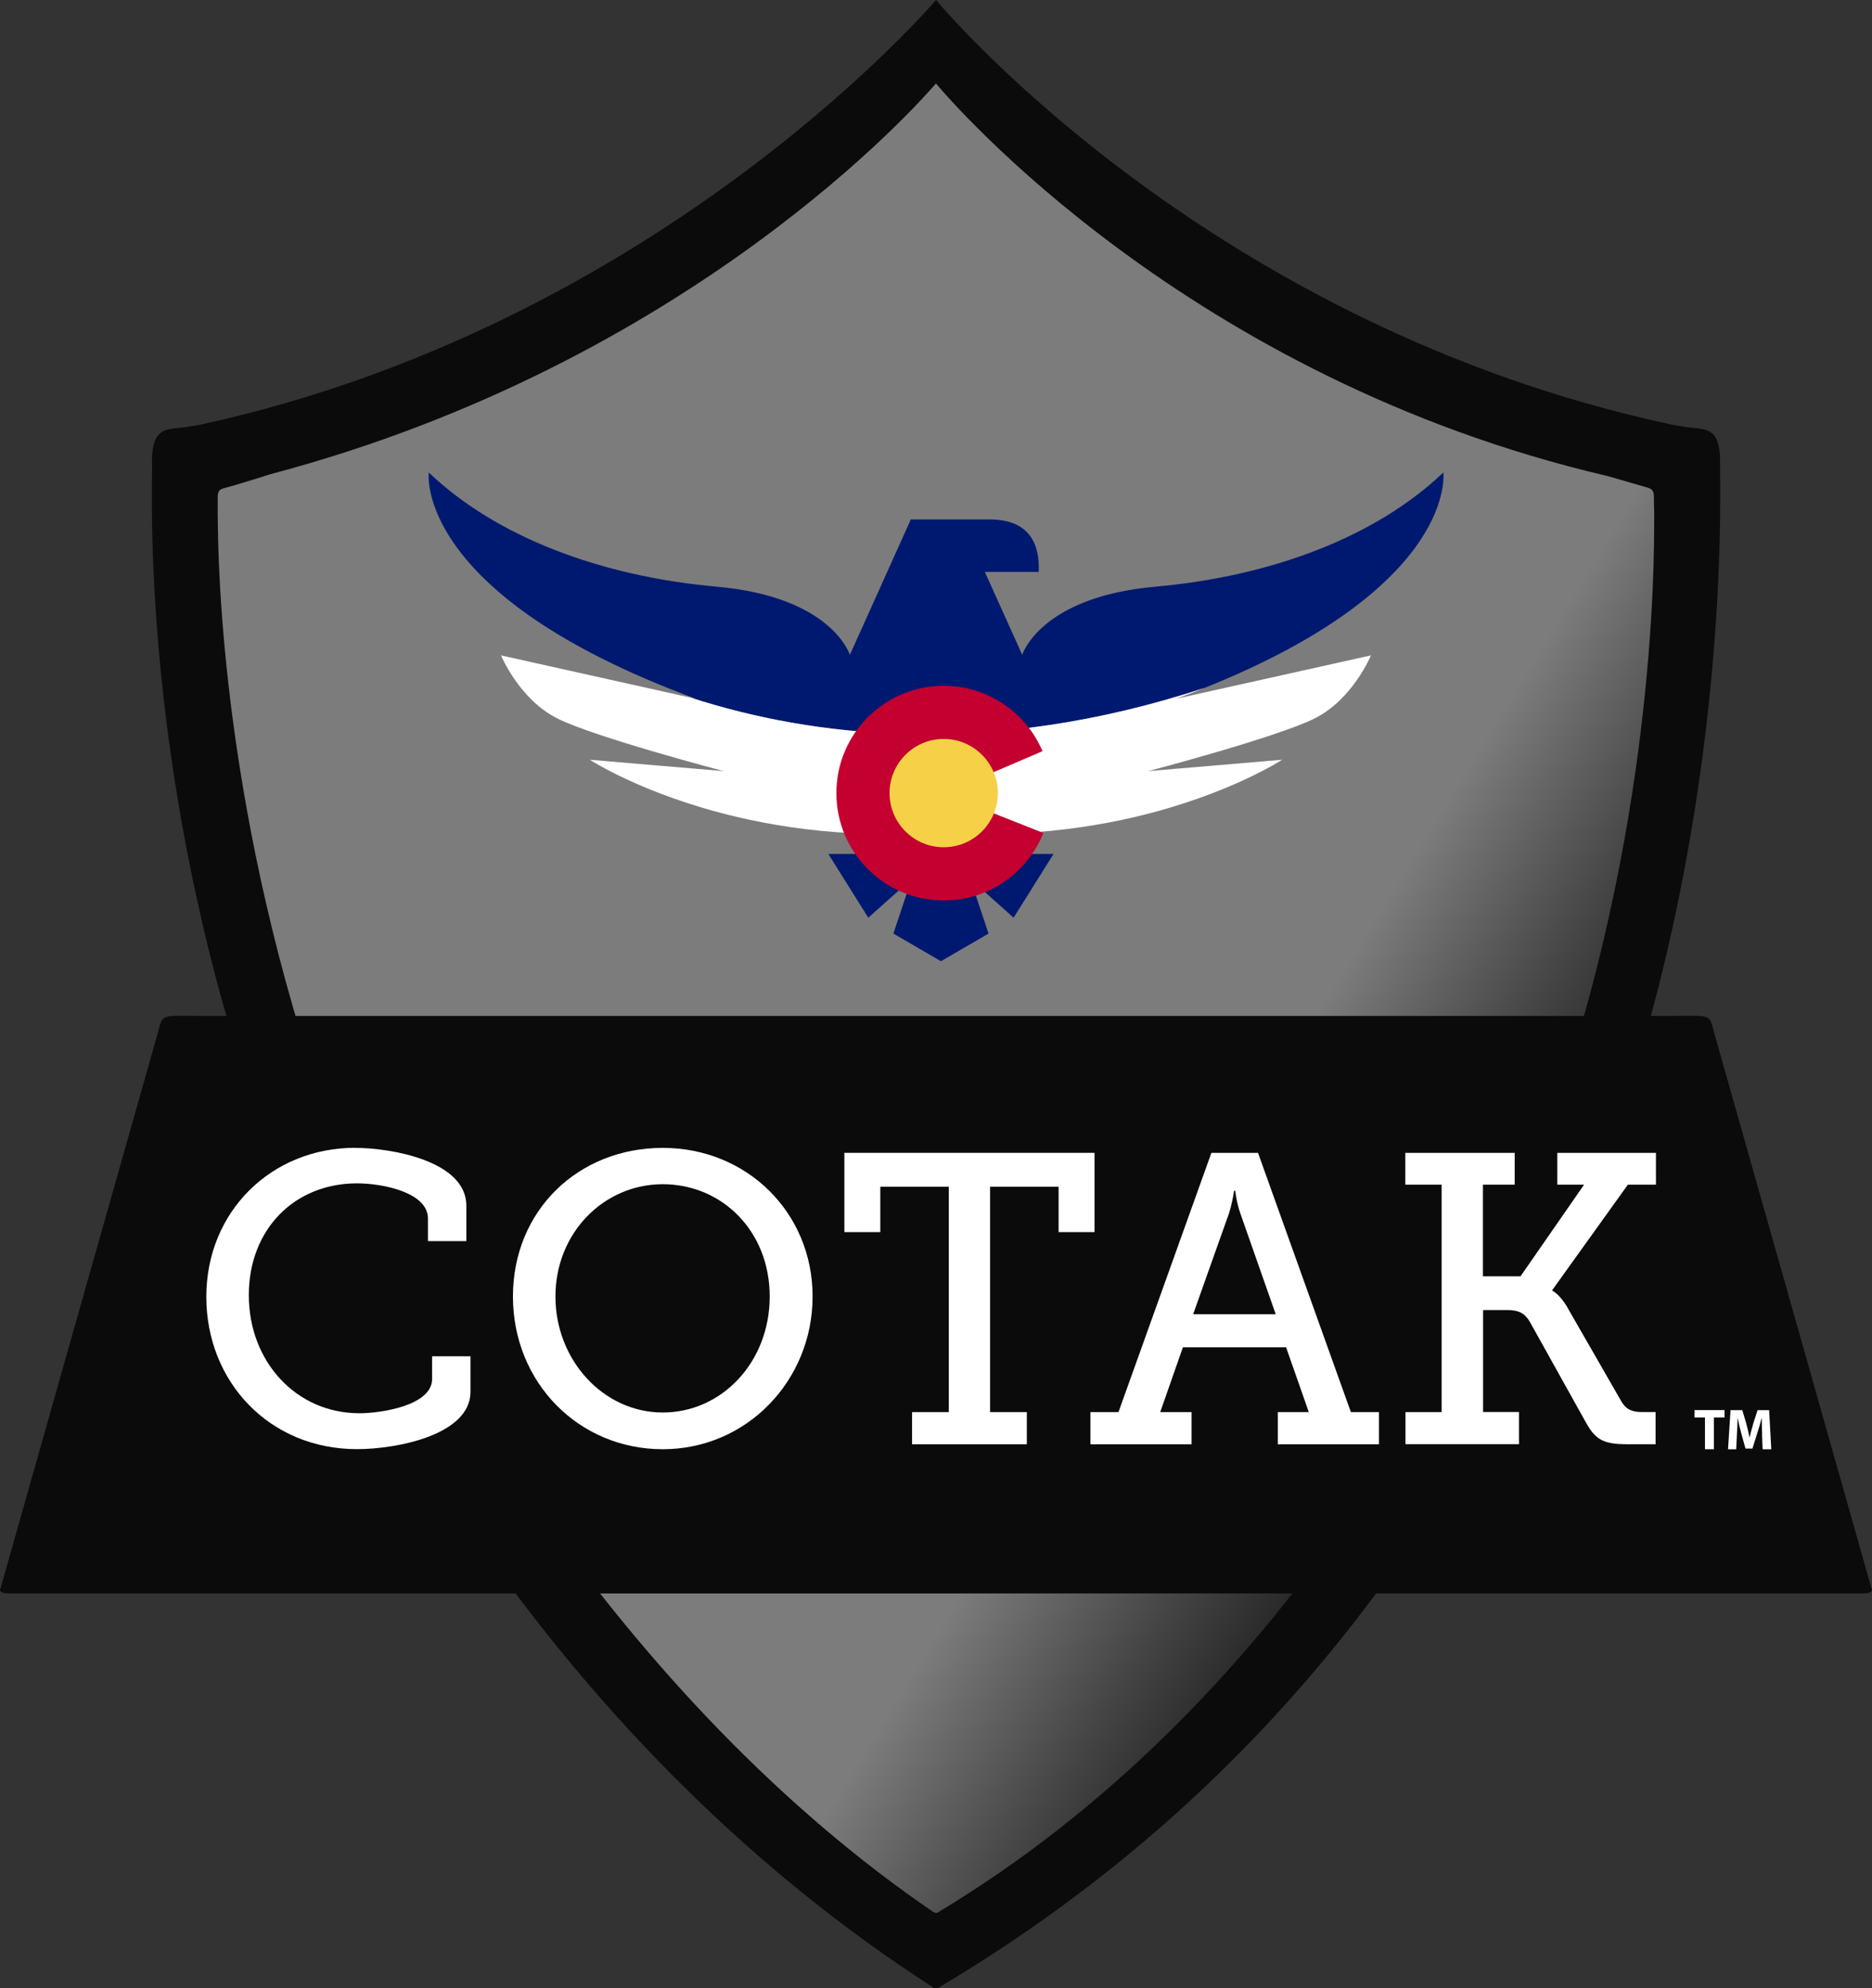
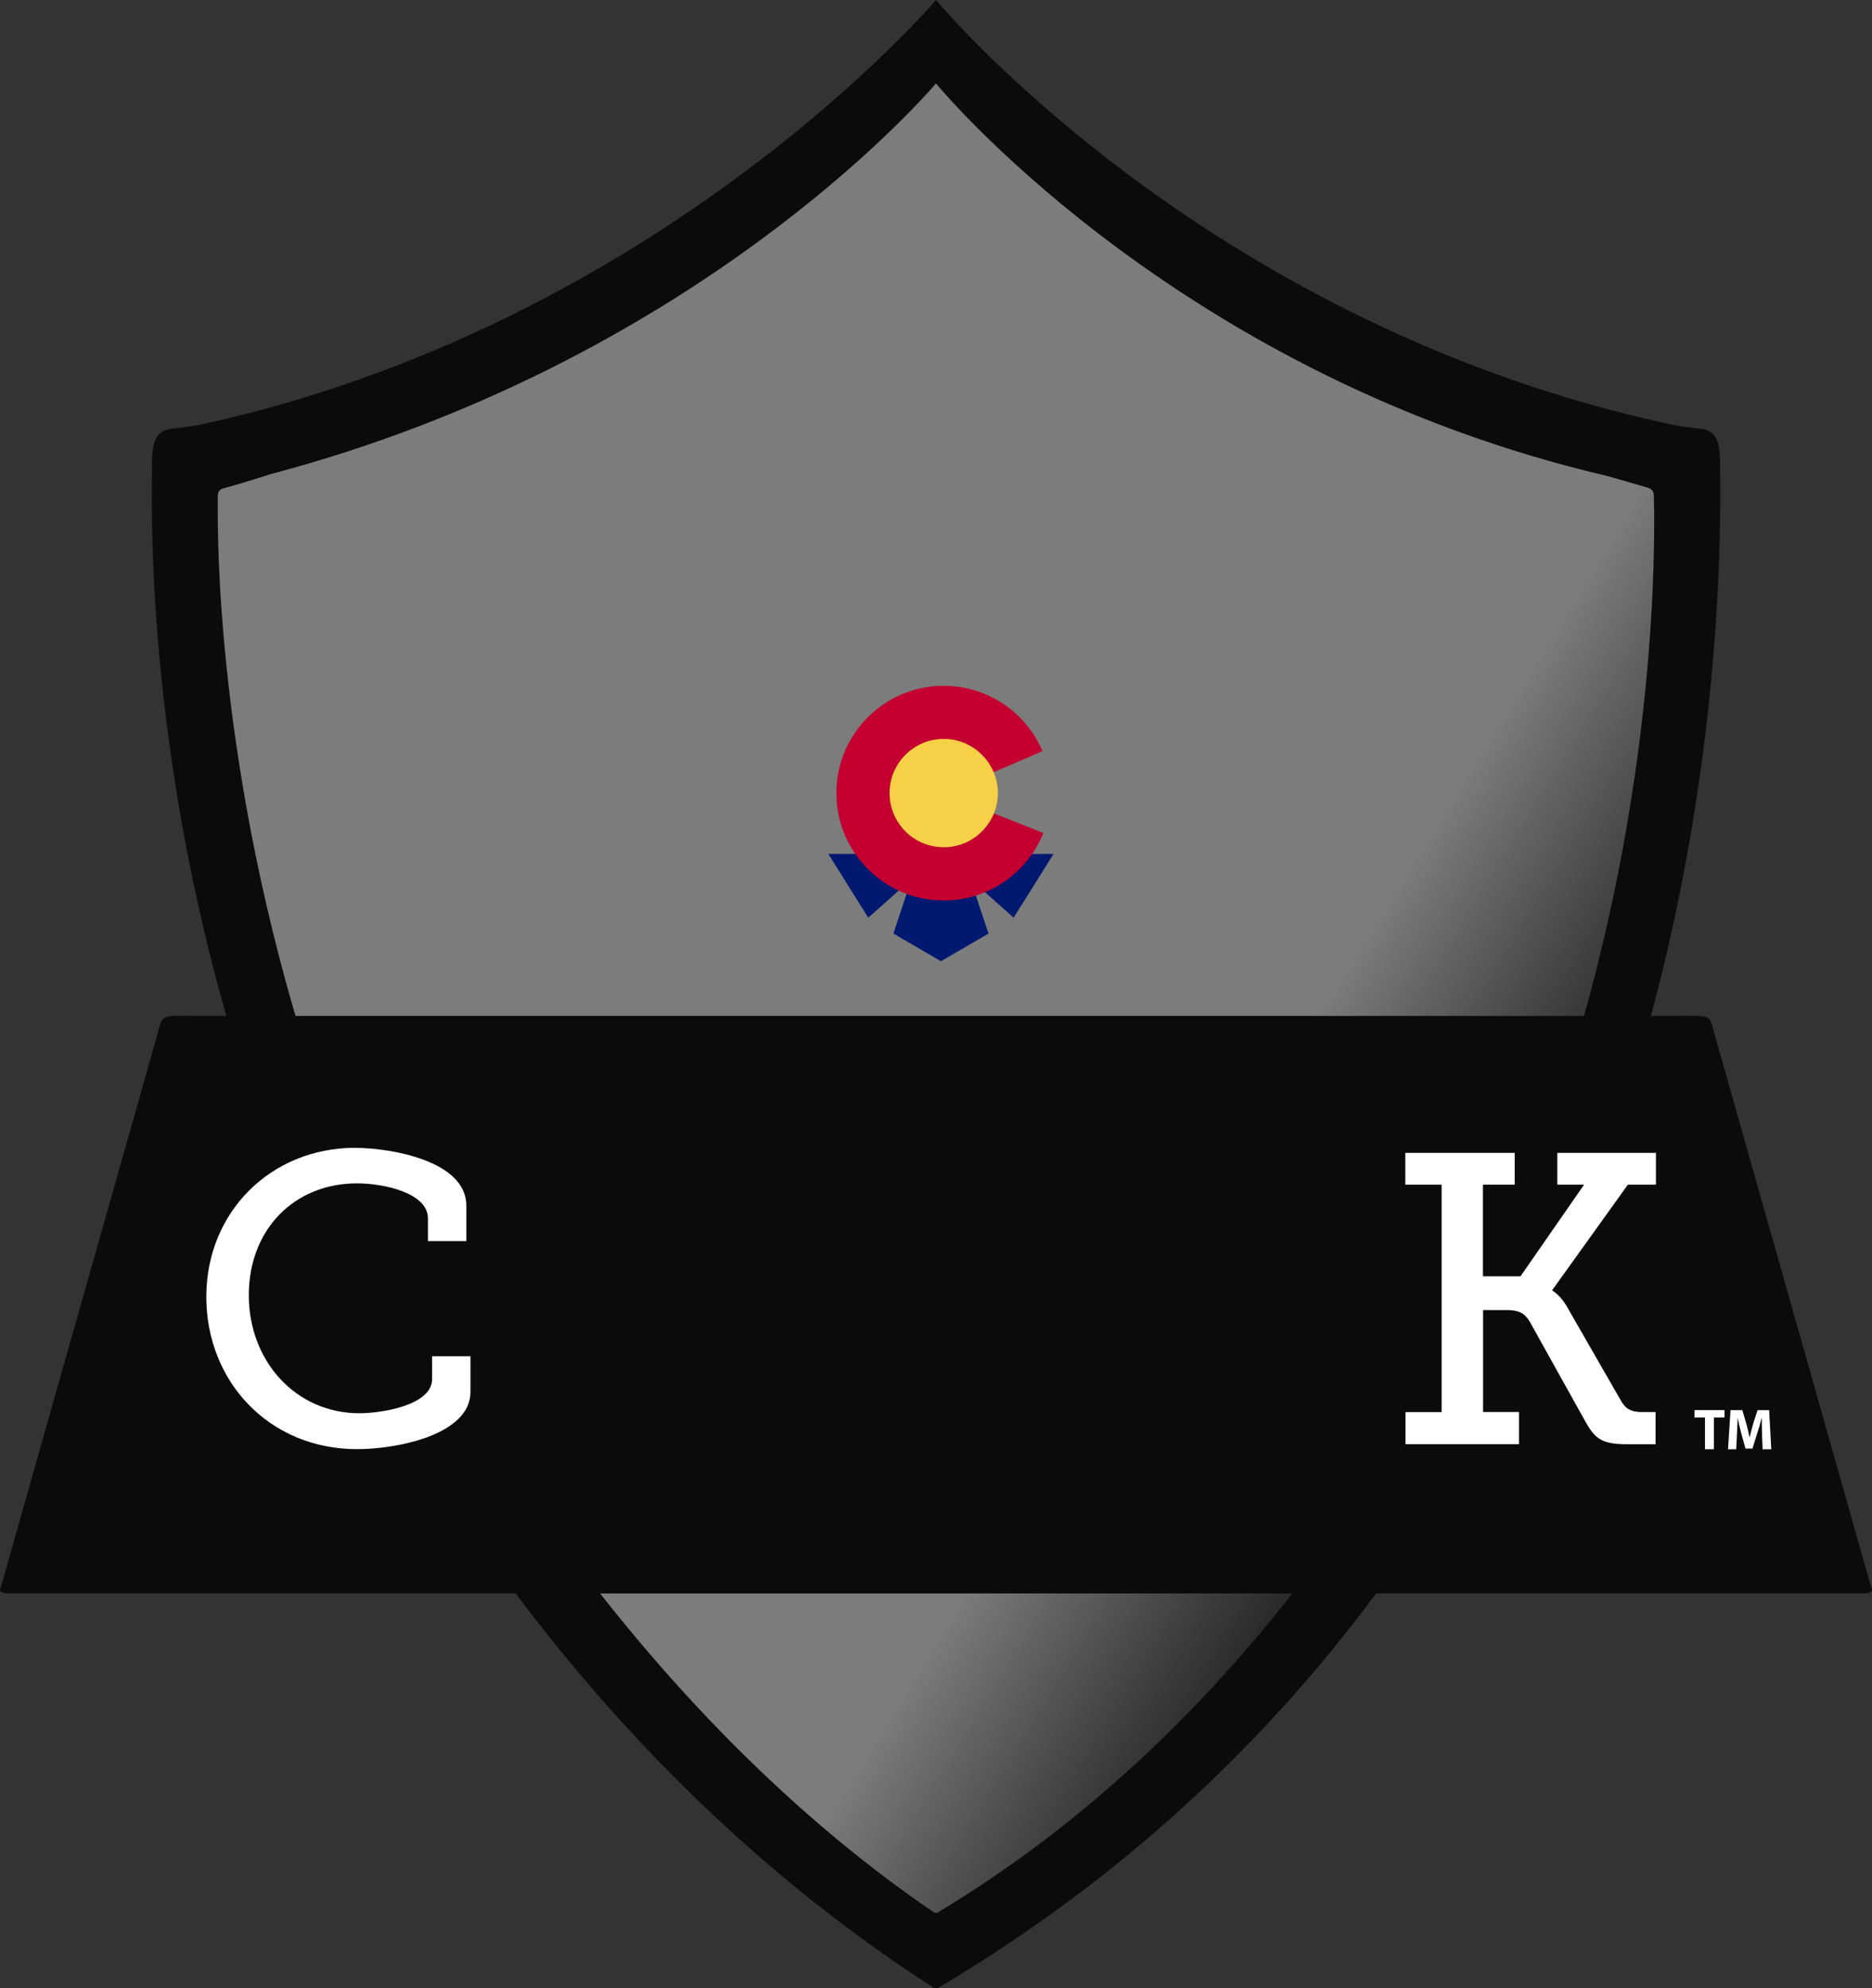
<svg xmlns="http://www.w3.org/2000/svg" id="Layer_1" viewBox="0 0 418.93 444.98">
  <rect x="0" y="0" width="418.93" height="444.98" fill="#333333" stroke="none" />
  <defs>
    <style>.cls-1{fill:#f6d047;}.cls-2{fill:url(#linear-gradient);}.cls-3{fill:#001970;}.cls-4{fill:#0b0b0b;}.cls-5{fill:#fff;}.cls-6{fill:#c3002f;}</style>
    <linearGradient id="linear-gradient" x1="274.4" y1="186.37" x2="385.4" y2="118.37" gradientTransform="translate(0 446) scale(1 -1)" gradientUnits="userSpaceOnUse">
      <stop offset="0" stop-color="#7c7c7c" />
      <stop offset=".32" stop-color="#444" />
      <stop offset=".55" stop-color="#1f1f1f" />
      <stop offset=".65" stop-color="#2c2c2c" />
      <stop offset=".82" stop-color="#4f4f4f" />
      <stop offset="1" stop-color="#7c7c7c" />
    </linearGradient>
  </defs>
  <path class="cls-4" d="M384.93,104.45c.23-7.63-2.05-8.32-5.58-8.66-3.53-.34-5.92-.91-5.92-.91C272.33,72.96,213.23,4.46,209.47,0c-3.85,4.44-64.5,73.01-163.95,94.89,0,0-2.39.57-5.92.91-3.53.34-5.81,1.02-5.58,8.66.12,3.96-2.61,64.08,20.73,136.36,21.68,67.12,72.45,151.39,154.01,203.91.92.59,1.43,0,1.43,0,89.02-52.86,132.16-132,153.84-199.12,23.35-72.28,20.79-137.18,20.91-141.14v-.02Z" />
  <path class="cls-2" d="M370.19,114.78c-.11,3.64,1.43,60.21-19.96,126.71-19.86,61.76-65.16,141.25-140.12,186.36,0,0-.48.57-1.31,0-68.29-46.59-119.52-128.02-139.38-189.78-21.39-66.5-20.59-119.65-20.7-123.29v-3.27c0-1.48.23-1.97,1.5-2.28,1.42-.34,8.32-2.45,10.19-3.08C154.7,81.22,205.93,22.76,209.46,18.68c3.45,4.11,56.34,65.91,150.17,87.83,4.1,1.14,7.4,2.16,8.71,2.51,1.31.34,1.78.73,1.78,2.15s.07,3.62.07,3.62h0Z" />
  <path class="cls-4" d="M418.81,355.46s-33.58-118.67-35.03-123.71c-1.45-5.04-.11-4.39-10.37-4.39H45.52c-10.25,0-8.91-.65-10.37,4.39C33.7,236.79.12,355.46.12,355.46c0,0-.85,1.14,1.99,1.14h414.7c2.85,0,1.99-1.14,1.99-1.14h.01Z" />
  <path class="cls-5" d="M79.51,256.89c7.85,0,24.85,2.86,24.85,12.93v7.94h-8.59v-5.08c0-5.73-9.88-7.85-15.89-7.85-13.95,0-24.2,10.25-24.2,25.03s10.53,26.42,24.76,26.42c4.62,0,16.26-1.66,16.26-7.67v-5.08h8.59v7.94c0,9.61-16.35,12.84-25.4,12.84-19.58,0-33.72-15.06-33.72-34.09s14.5-33.35,33.35-33.35v.02Z" />
-   <path class="cls-5" d="M148.32,256.89c18.84,0,33.53,14.5,33.53,33.26s-14.69,34.18-33.53,34.18-33.53-14.96-33.53-34.18,14.59-33.26,33.53-33.26ZM148.32,316.11c13.21,0,23.93-11.27,23.93-25.96s-10.72-25.13-23.93-25.13-24.02,10.9-24.02,25.13,10.72,25.96,24.02,25.96Z" />
-   <path class="cls-5" d="M204.11,316.02h8.22v-50.44h-15.33v10.16h-8.04v-17.74h55.98v17.74h-8.04v-10.16h-15.33v50.44h8.22v7.2h-25.68v-7.2h0Z" />
-   <path class="cls-5" d="M244.02,316.02h6.28l20.79-58.01h10.44l20.78,58.01h6.28v7.2h-22.63v-7.2h6.93l-5.08-14.5h-23.09l-5.08,14.5h7.02v7.2h-22.63v-7.2h0ZM285.49,294.12l-7.94-22.63c-.92-2.68-1.11-4.99-1.11-4.99h-.28s-.28,2.31-1.11,4.99l-8.04,22.63h18.48,0Z" />
  <path class="cls-5" d="M314.49,316.02h8.13v-50.9h-8.13v-7.11h24.48v7.11h-7.11v20.51h8.41l14.23-20.51h-6v-7.11h22.08v7.11h-6.28l-16.9,23.56v.18s1.85.83,3.7,4.34l11.73,20.41c1.02,1.76,2.31,2.4,4.62,2.4h3.05v7.2h-6.56c-5.45,0-7.02-1.29-9.05-4.9l-12.56-22.54c-1.11-1.85-2.4-2.59-5.08-2.59h-5.36v22.82h8.04v7.2h-25.4v-7.2l-.04.02Z" />
-   <path class="cls-3" d="M323,105.74c-15.15,14.45-38.51,23.24-64.41,25.55s-29.83,15.26-29.83,15.26l-8.36-18.56h12.04c.29-5.9-1.79-11.74-10.98-11.74h-17.63l-13.64,30.3s-3.93-12.95-29.83-15.26c-25.9-2.31-49.26-11.1-64.41-25.55,0,0-3.58,27.29,59.78,50.65l-1.1-.24c26.93,8.71,66.41,13.76,114.89-2.18,56.82-22.78,53.48-48.22,53.48-48.22h0Z" />
-   <path class="cls-5" d="M154.62,156.14l-42.5-9.47s4.05,9.83,12.6,14.11c8.56,4.28,37.23,11.79,37.23,11.79l-29.95-2.54s12.03,7.88,32.88,12.79c7.49,1.76,16.12,3.15,25.75,3.63,6.58.33,12.89.49,18.83.51,5.93-.03,12.25-.18,18.83-.51,9.63-.49,18.25-1.87,25.75-3.63,20.85-4.91,32.88-12.79,32.88-12.79l-29.95,2.54s28.68-7.52,37.23-11.79c8.56-4.28,12.6-14.11,12.6-14.11l-43.59,9.71c2.18-.8,4.27-1.61,6.3-2.42-48.48,15.94-87.96,10.89-114.89,2.18h0Z" />
  <polygon class="cls-3" points="194.31 205.38 203.99 196.73 199.93 208.93 210.56 215.11 210.57 215.11 210.58 215.11 221.22 208.93 217.15 196.73 226.83 205.38 235.77 191.11 185.37 191.11 194.31 205.38" />
  <path class="cls-6" d="M214.07,178.72v-2.36l19.23-8.25c-3.66-8.6-12.18-14.63-22.11-14.63-13.26,0-24.02,10.75-24.02,24.02s10.75,24.02,24.02,24.02c10.11,0,18.76-6.25,22.3-15.1l-19.42-7.69h0Z" />
  <path class="cls-1" d="M223.31,177.49c0,6.69-5.42,12.12-12.12,12.12s-12.12-5.43-12.12-12.12,5.43-12.12,12.12-12.12,12.12,5.43,12.12,12.12Z" />
  <path class="cls-5" d="M381.55,317.23h-2.35v-1.66h6.73v1.66h-2.39v7.1h-1.99v-7.1Z" />
  <path class="cls-5" d="M394.34,320.98c-.04-1.05-.08-2.33-.08-3.6h-.04c-.27,1.12-.64,2.37-.98,3.39l-1.07,3.42h-1.55l-.94-3.39c-.29-1.03-.58-2.28-.79-3.42h-.03c-.05,1.18-.09,2.54-.16,3.63l-.16,3.33h-1.83l.56-8.76h2.64l.86,2.93c.27,1.01.55,2.11.74,3.13h.04c.25-1.01.55-2.17.83-3.15l.94-2.91h2.59l.48,8.76h-1.94l-.13-3.35Z" />
</svg>